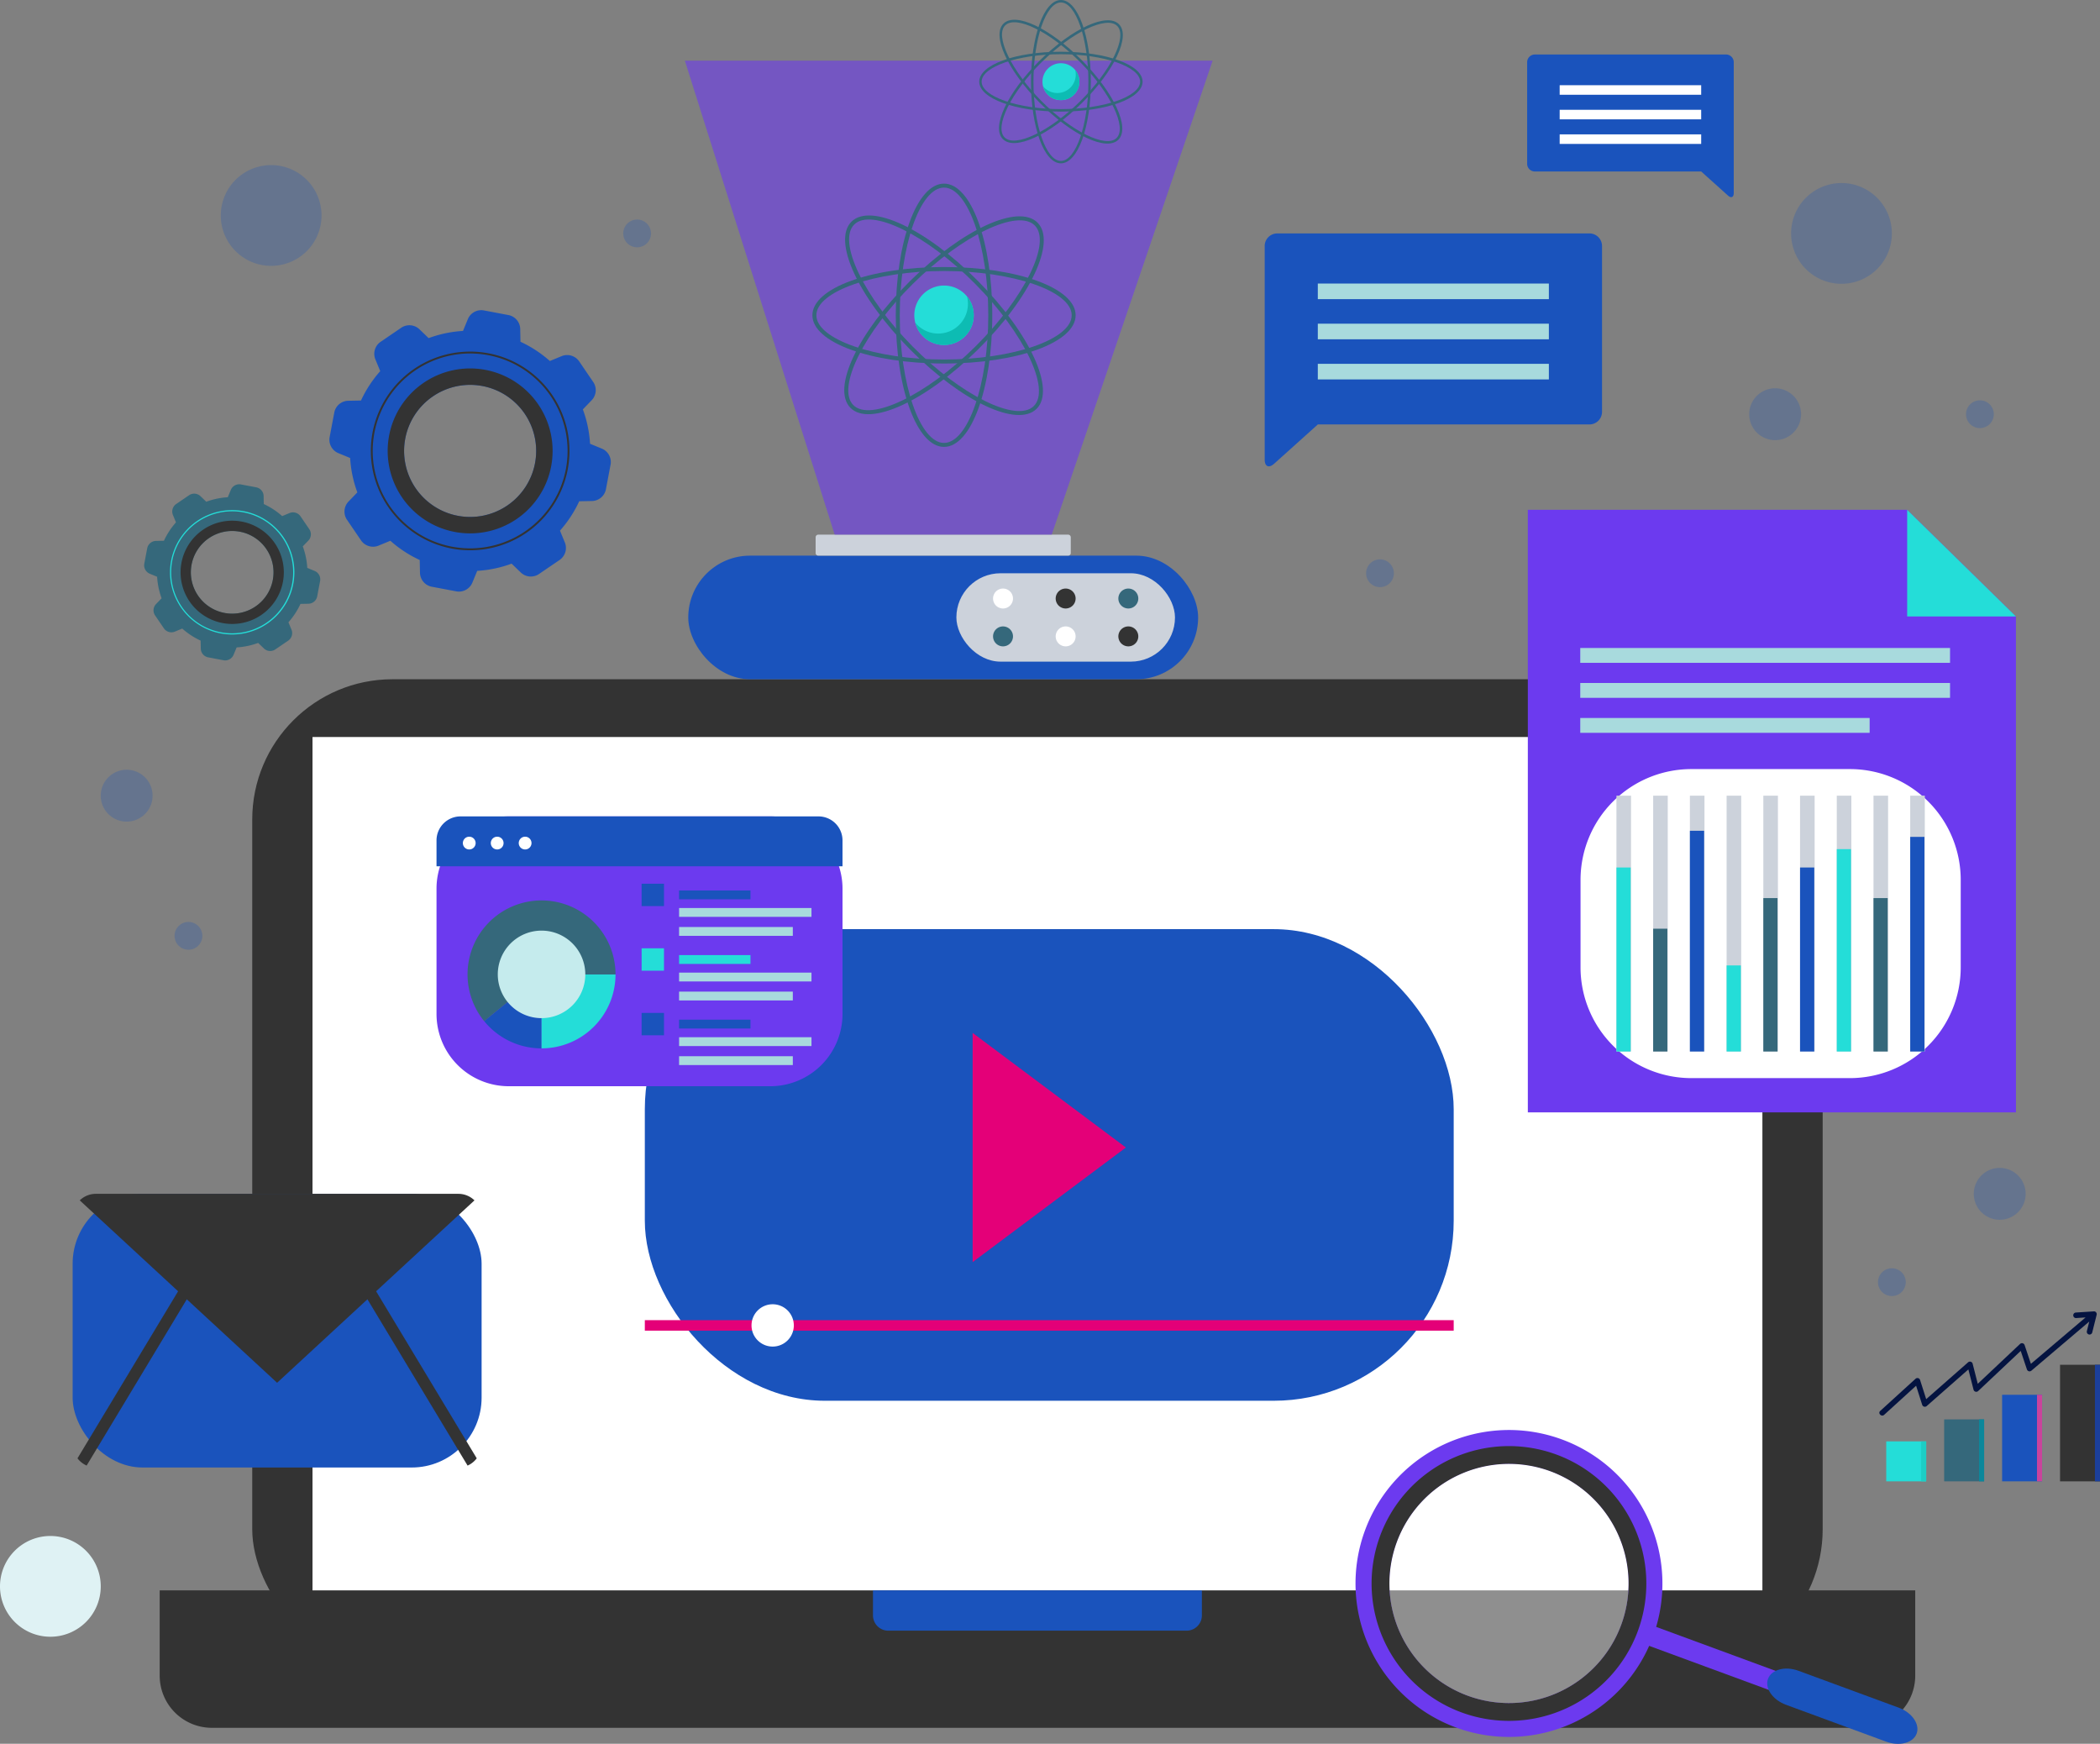
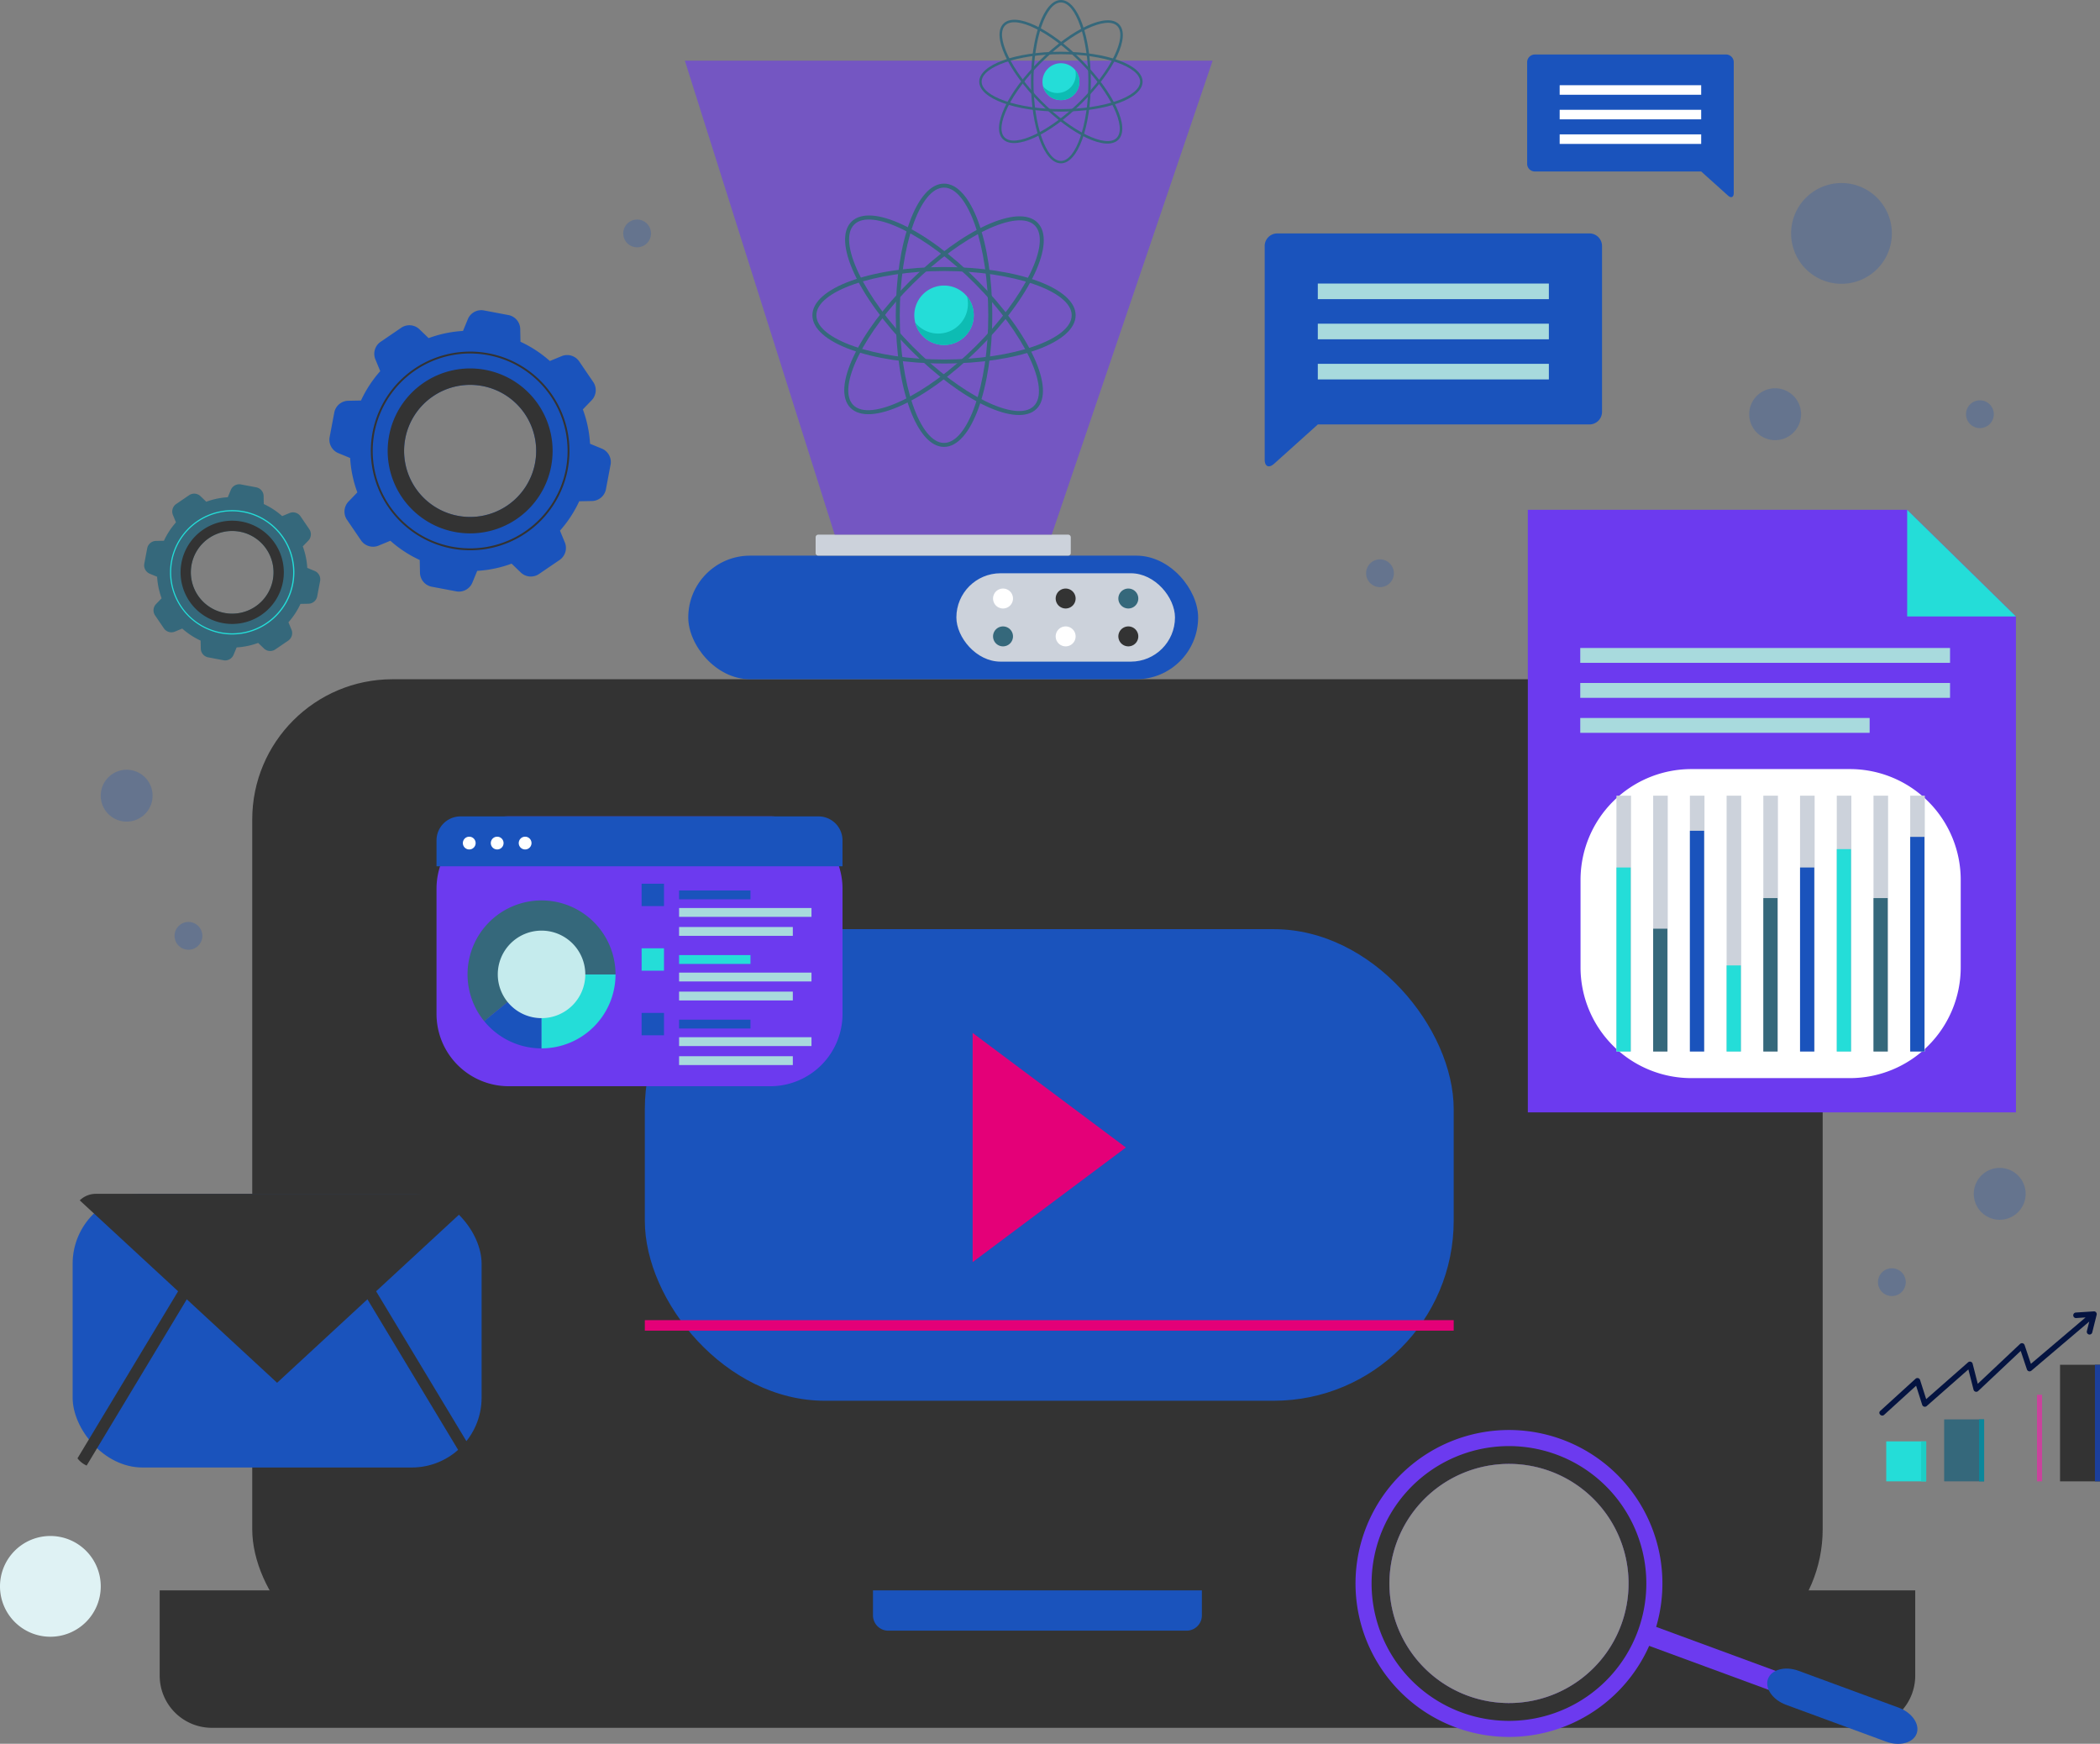
<svg xmlns="http://www.w3.org/2000/svg" id="Group_25083" data-name="Group 25083" width="291.558" height="242.082" viewBox="0 0 291.558 242.082">
  <rect x="0" y="0" width="291.558" height="242.082" fill="#808080" stroke="none" />
  <defs>
    <clipPath id="clip-path">
      <rect id="Rectangle_8595" data-name="Rectangle 8595" width="291.558" height="242.082" fill="none" />
    </clipPath>
    <clipPath id="clip-path-3">
      <rect id="Rectangle_8564" data-name="Rectangle 8564" width="73.276" height="65.806" fill="#6c3aef" />
    </clipPath>
    <clipPath id="clip-path-4">
      <rect id="Rectangle_8580" data-name="Rectangle 8580" width="33.215" height="33.215" fill="none" />
    </clipPath>
  </defs>
  <g id="Group_25091" data-name="Group 25091" clip-path="url(#clip-path)">
    <g id="Group_25090" data-name="Group 25090">
      <g id="Group_25089" data-name="Group 25089" clip-path="url(#clip-path)">
        <rect id="Rectangle_8535" data-name="Rectangle 8535" width="218.037" height="137.465" rx="19.478" transform="translate(35.019 94.296)" fill="#333" />
-         <rect id="Rectangle_8536" data-name="Rectangle 8536" width="201.299" height="121.427" transform="translate(43.388 102.315)" fill="#fff" />
        <path id="Path_27" data-name="Path 27" d="M66.894,666.135V678a7.238,7.238,0,0,0,7.217,7.217h229.3A7.238,7.238,0,0,0,310.628,678V666.135Z" transform="translate(-44.723 -445.355)" fill="#333" />
        <path id="Path_28" data-name="Path 28" d="M365.7,666.135v3.48a2.123,2.123,0,0,0,2.117,2.117h41.428a2.123,2.123,0,0,0,2.117-2.117v-3.48Z" transform="translate(-244.497 -445.355)" fill="#1a53bc" />
        <rect id="Rectangle_8537" data-name="Rectangle 8537" width="112.301" height="65.471" rx="25" transform="translate(89.526 128.988)" fill="#1a53bc" />
        <path id="Path_29" data-name="Path 29" d="M407.432,432.646v31.818l21.278-15.909Z" transform="translate(-272.395 -289.252)" fill="#e40078" />
        <rect id="Rectangle_8538" data-name="Rectangle 8538" width="112.301" height="1.458" transform="translate(89.526 183.27)" fill="#e40078" />
-         <path id="Path_30" data-name="Path 30" d="M320.682,549.237a2.937,2.937,0,1,1-2.937-2.937,2.937,2.937,0,0,1,2.937,2.937" transform="translate(-210.47 -365.237)" fill="#fff" />
        <path id="Path_31" data-name="Path 31" d="M707.775,297.2H640.006V213.551h52.666l15.1,14.8Z" transform="translate(-427.886 -142.773)" fill="#6c3aef" />
        <path id="Path_32" data-name="Path 32" d="M798.909,213.552l15.1,14.8h-15.1Z" transform="translate(-534.123 -142.773)" fill="#24ddd8" />
        <path id="Rectangle_8539" data-name="Rectangle 8539" d="M15.382,0H37.4A15.382,15.382,0,0,1,52.784,15.382V27.514A15.383,15.383,0,0,1,37.4,42.9H15.382A15.382,15.382,0,0,1,0,27.515V15.382A15.382,15.382,0,0,1,15.382,0Z" transform="translate(219.437 106.768)" fill="#fff" />
        <rect id="Rectangle_8540" data-name="Rectangle 8540" width="2.025" height="35.514" transform="translate(224.423 110.46)" fill="#ccd2db" />
        <rect id="Rectangle_8541" data-name="Rectangle 8541" width="1.972" height="25.545" transform="translate(224.423 120.429)" fill="#24ddd8" />
        <rect id="Rectangle_8542" data-name="Rectangle 8542" width="2.025" height="35.514" transform="translate(229.521 110.46)" fill="#ccd2db" />
        <rect id="Rectangle_8543" data-name="Rectangle 8543" width="1.972" height="17.048" transform="translate(229.521 128.926)" fill="#35687b" />
        <rect id="Rectangle_8544" data-name="Rectangle 8544" width="2.025" height="35.514" transform="translate(234.62 110.46)" fill="#ccd2db" />
        <rect id="Rectangle_8545" data-name="Rectangle 8545" width="1.972" height="30.643" transform="translate(234.62 115.331)" fill="#1a53bc" />
        <rect id="Rectangle_8546" data-name="Rectangle 8546" width="2.025" height="35.514" transform="translate(239.718 110.46)" fill="#ccd2db" />
        <rect id="Rectangle_8547" data-name="Rectangle 8547" width="1.972" height="11.95" transform="translate(239.718 134.024)" fill="#24ddd8" />
        <rect id="Rectangle_8548" data-name="Rectangle 8548" width="2.025" height="35.514" transform="translate(244.816 110.46)" fill="#ccd2db" />
        <rect id="Rectangle_8549" data-name="Rectangle 8549" width="1.972" height="21.296" transform="translate(244.816 124.677)" fill="#35687b" />
        <rect id="Rectangle_8550" data-name="Rectangle 8550" width="2.025" height="35.514" transform="translate(249.914 110.46)" fill="#ccd2db" />
        <rect id="Rectangle_8551" data-name="Rectangle 8551" width="1.972" height="25.545" transform="translate(249.914 120.429)" fill="#1a53bc" />
        <rect id="Rectangle_8552" data-name="Rectangle 8552" width="2.025" height="35.514" transform="translate(255.013 110.46)" fill="#ccd2db" />
        <rect id="Rectangle_8553" data-name="Rectangle 8553" width="1.972" height="28.094" transform="translate(255.012 117.88)" fill="#24ddd8" />
        <rect id="Rectangle_8554" data-name="Rectangle 8554" width="2.025" height="35.514" transform="translate(260.111 110.46)" fill="#ccd2db" />
        <rect id="Rectangle_8555" data-name="Rectangle 8555" width="1.972" height="21.296" transform="translate(260.111 124.677)" fill="#35687b" />
        <rect id="Rectangle_8556" data-name="Rectangle 8556" width="2.025" height="35.514" transform="translate(265.209 110.46)" fill="#ccd2db" />
        <rect id="Rectangle_8557" data-name="Rectangle 8557" width="1.972" height="29.793" transform="translate(265.209 116.18)" fill="#1a53bc" />
        <rect id="Rectangle_8558" data-name="Rectangle 8558" width="51.34" height="2.061" transform="translate(219.398 89.957)" fill="#a8dadd" />
        <rect id="Rectangle_8559" data-name="Rectangle 8559" width="51.34" height="2.061" transform="translate(219.398 94.815)" fill="#a8dadd" />
        <rect id="Rectangle_8560" data-name="Rectangle 8560" width="40.178" height="2.061" transform="translate(219.398 99.674)" fill="#a8dadd" />
        <rect id="Rectangle_8561" data-name="Rectangle 8561" width="56.78" height="37.991" rx="9.701" transform="translate(10.085 165.734)" fill="#1a53bc" />
        <path id="Path_33" data-name="Path 33" d="M73.161,537.046H47.19L32.46,561.5a3.234,3.234,0,0,0,1.271,1.006L48.1,538.654H72.252l14.369,23.855a3.235,3.235,0,0,0,1.271-1.007Z" transform="translate(-21.702 -359.05)" fill="#333" />
        <path id="Path_34" data-name="Path 34" d="M33.409,500.957l27.4,25.322,27.4-25.322a3.2,3.2,0,0,0-2.227-.908H35.636a3.2,3.2,0,0,0-2.227.908" transform="translate(-22.336 -334.316)" fill="#333" />
        <rect id="Rectangle_8562" data-name="Rectangle 8562" width="70.789" height="17.159" rx="8.58" transform="translate(95.557 77.137)" fill="#1a53bc" />
        <rect id="Rectangle_8563" data-name="Rectangle 8563" width="30.351" height="12.269" rx="6.135" transform="translate(132.781 79.582)" fill="#ccd2db" />
        <path id="Path_35" data-name="Path 35" d="M418.76,247.9a1.384,1.384,0,1,1-1.384-1.384,1.384,1.384,0,0,1,1.384,1.384" transform="translate(-278.119 -164.811)" fill="#fff" />
        <path id="Path_36" data-name="Path 36" d="M445,247.9a1.384,1.384,0,1,1-1.384-1.384A1.384,1.384,0,0,1,445,247.9" transform="translate(-295.664 -164.811)" fill="#333" />
        <path id="Path_37" data-name="Path 37" d="M471.248,247.9a1.384,1.384,0,1,1-1.384-1.384,1.384,1.384,0,0,1,1.384,1.384" transform="translate(-313.21 -164.811)" fill="#35687b" />
        <path id="Path_38" data-name="Path 38" d="M418.76,263.764a1.384,1.384,0,1,1-1.384-1.384,1.384,1.384,0,0,1,1.384,1.384" transform="translate(-278.119 -175.418)" fill="#35687b" />
        <path id="Path_39" data-name="Path 39" d="M445,263.764a1.384,1.384,0,1,1-1.384-1.384A1.384,1.384,0,0,1,445,263.764" transform="translate(-295.664 -175.418)" fill="#fff" />
        <path id="Path_40" data-name="Path 40" d="M471.248,263.764a1.384,1.384,0,1,1-1.384-1.384,1.384,1.384,0,0,1,1.384,1.384" transform="translate(-313.21 -175.418)" fill="#333" />
        <path id="Path_41" data-name="Path 41" d="M376.721,226.859H342.03a.368.368,0,0,1-.367-.367v-2.18a.368.368,0,0,1,.367-.367h34.691a.368.368,0,0,1,.367.367v2.18a.368.368,0,0,1-.367.367" transform="translate(-228.424 -149.723)" fill="#ccd2db" />
        <g id="Group_25085" data-name="Group 25085" transform="translate(95.081 8.418)" opacity="0.59">
          <g id="Group_25084" data-name="Group 25084">
            <g id="Group_25083-2" data-name="Group 25083" clip-path="url(#clip-path-3)">
              <path id="Path_42" data-name="Path 42" d="M337.815,91.2H307.679L286.877,25.4h73.276Z" transform="translate(-286.876 -25.398)" fill="#6c3aef" />
            </g>
          </g>
        </g>
        <path id="Path_43" data-name="Path 43" d="M354.511,117.194c-2.64-2.67,1-10.406,8.285-17.611s15.062-10.758,17.7-8.089-1,10.406-8.286,17.611-15.062,10.758-17.7,8.088m25.6-25.312c-2.342-2.368-10.093,1.338-16.924,8.093s-10.623,14.463-8.281,16.832,10.092-1.337,16.923-8.093,10.624-14.463,8.281-16.832" transform="translate(-236.439 -60.577)" fill="#35687b" />
        <path id="Path_44" data-name="Path 44" d="M354.89,91.115c2.67-2.64,10.405,1,17.611,8.285s10.759,15.063,8.089,17.7-10.406-1-17.611-8.286-10.758-15.062-8.088-17.7m25.312,25.6c2.369-2.342-1.338-10.093-8.093-16.924s-14.463-10.623-16.832-8.281,1.337,10.092,8.093,16.923,14.464,10.624,16.832,8.282" transform="translate(-236.675 -60.342)" fill="#35687b" />
        <path id="Path_45" data-name="Path 45" d="M381.94,113.464c-3.755,0-6.7-8.027-6.7-18.274s2.941-18.275,6.7-18.275,6.7,8.027,6.7,18.275-2.941,18.274-6.7,18.274m0-36c-3.331,0-6.145,8.117-6.145,17.724s2.814,17.723,6.145,17.723,6.146-8.116,6.146-17.723-2.814-17.724-6.146-17.724" transform="translate(-250.875 -51.423)" fill="#35687b" />
        <path id="Path_46" data-name="Path 46" d="M340.31,118.545c0-3.755,8.027-6.7,18.274-6.7s18.275,2.941,18.275,6.7-8.027,6.7-18.275,6.7-18.274-2.941-18.274-6.7m36,0c0-3.331-8.117-6.145-17.724-6.145s-17.723,2.814-17.723,6.145,8.116,6.145,17.723,6.145,17.724-2.814,17.724-6.145" transform="translate(-227.52 -74.778)" fill="#35687b" />
        <path id="Path_47" data-name="Path 47" d="M391.252,123.729a4.126,4.126,0,1,1-4.126-4.126,4.126,4.126,0,0,1,4.126,4.126" transform="translate(-256.06 -79.962)" fill="#24ddd8" />
        <path id="Path_48" data-name="Path 48" d="M390.587,124.154a4.124,4.124,0,0,1-7.18,3.65,4.124,4.124,0,1,0,7.18-3.65" transform="translate(-256.333 -83.005)" fill="#0dbcb3" />
        <path id="Path_49" data-name="Path 49" d="M419.015,24.99c-1.638-1.657.62-6.456,5.141-10.926s9.345-6.675,10.983-5.018S434.519,15.5,430,19.972s-9.345,6.675-10.983,5.018m15.88-15.7c-1.453-1.47-6.261.83-10.5,5.021s-6.591,8.973-5.138,10.443,6.261-.83,10.5-5.021,6.591-8.973,5.138-10.443" transform="translate(-279.783 -5.68)" fill="#35687b" />
        <path id="Path_50" data-name="Path 50" d="M419.251,8.81c1.656-1.638,6.456.62,10.926,5.141s6.675,9.345,5.018,10.983-6.456-.62-10.926-5.141-6.675-9.344-5.018-10.983m15.7,15.88c1.47-1.453-.83-6.261-5.021-10.5S420.961,7.6,419.491,9.054s.83,6.261,5.021,10.5,8.974,6.591,10.443,5.138" transform="translate(-279.929 -5.534)" fill="#35687b" />
        <path id="Path_51" data-name="Path 51" d="M436.034,22.676c-2.33,0-4.155-4.98-4.155-11.338S433.7,0,436.034,0s4.154,4.98,4.154,11.338-1.825,11.338-4.154,11.338m0-22.334c-2.067,0-3.812,5.036-3.812,11s1.746,11,3.813,11,3.812-5.035,3.812-11-1.746-11-3.812-11" transform="translate(-288.739 -0.001)" fill="#35687b" />
        <path id="Path_52" data-name="Path 52" d="M410.206,25.828c0-2.33,4.98-4.155,11.338-4.155s11.338,1.825,11.338,4.155-4.98,4.155-11.338,4.155-11.338-1.825-11.338-4.155m22.334,0c0-2.067-5.036-3.812-11-3.812s-11,1.746-11,3.812,5.036,3.812,11,3.812,11-1.746,11-3.812" transform="translate(-274.25 -14.49)" fill="#35687b" />
        <path id="Path_53" data-name="Path 53" d="M441.81,29.045a2.56,2.56,0,1,1-2.56-2.56,2.56,2.56,0,0,1,2.56,2.56" transform="translate(-291.956 -17.707)" fill="#24ddd8" />
        <path id="Path_54" data-name="Path 54" d="M441.4,29.308a2.559,2.559,0,0,1-4.455,2.264,2.559,2.559,0,1,0,4.455-2.264" transform="translate(-292.125 -19.594)" fill="#0dbcb3" />
        <path id="Path_55" data-name="Path 55" d="M817.064,549.27l-2.2.143-.316.021a.385.385,0,0,0,0,.769l1.346-.088-6.952,5.9-.638.542-.868-2.589a.389.389,0,0,0-.643-.17l-5.548,5.229-.318.3-.714-2.8a.389.389,0,0,0-.643-.17l-5.481,4.817-.322.283-.845-2.651a.389.389,0,0,0-.643-.17l-4.272,3.889-.622.566c-.367.334.178.876.544.544l4.272-3.889.166-.151.841,2.64a.39.39,0,0,0,.643.17l5.481-4.817.292-.256.72,2.826a.389.389,0,0,0,.643.169l5.548-5.229.356-.336.857,2.557a.39.39,0,0,0,.643.17l7.787-6.609.228-.193-.258,1.034-.078.313a.385.385,0,0,0,.741.2l.542-2.167q.039-.157.078-.313a.388.388,0,0,0-.371-.487" transform="translate(-526.34 -367.222)" fill="#041340" />
        <rect id="Rectangle_8565" data-name="Rectangle 8565" width="5.548" height="5.548" transform="translate(261.879 200.1)" fill="#24ddd8" />
        <rect id="Rectangle_8566" data-name="Rectangle 8566" width="0.703" height="5.548" transform="translate(266.724 200.1)" fill="#1dcec5" />
        <rect id="Rectangle_8567" data-name="Rectangle 8567" width="5.548" height="8.601" transform="translate(269.923 197.047)" fill="#35687b" />
        <rect id="Rectangle_8568" data-name="Rectangle 8568" width="0.703" height="8.601" transform="translate(274.768 197.047)" fill="#0b879b" />
-         <rect id="Rectangle_8569" data-name="Rectangle 8569" width="5.548" height="12.016" transform="translate(277.967 193.631)" fill="#1a53bc" />
        <rect id="Rectangle_8570" data-name="Rectangle 8570" width="0.703" height="12.016" transform="translate(282.811 193.631)" fill="#c9439c" />
        <rect id="Rectangle_8571" data-name="Rectangle 8571" width="5.548" height="16.185" transform="translate(286.011 189.463)" fill="#333" />
        <rect id="Rectangle_8572" data-name="Rectangle 8572" width="0.703" height="16.185" transform="translate(290.855 189.463)" fill="#1b3f9b" />
        <path id="Path_56" data-name="Path 56" d="M157.816,167.817l.7-1.7a16.583,16.583,0,0,0,4.773-1l1.325,1.274a2.022,2.022,0,0,0,2.427.2l2.966-2.023a2.022,2.022,0,0,0,.7-2.334l-.7-1.7a16.58,16.58,0,0,0,2.671-4.079l1.837-.036a2.022,2.022,0,0,0,1.86-1.573l.667-3.528a2.021,2.021,0,0,0-1.158-2.143l-1.7-.7a16.573,16.573,0,0,0-1-4.773l1.274-1.325a2.022,2.022,0,0,0,.2-2.427l-2.023-2.966a2.021,2.021,0,0,0-2.334-.7l-1.7.7a16.579,16.579,0,0,0-4.079-2.671l-.036-1.836a2.021,2.021,0,0,0-1.573-1.86l-3.527-.667a2.022,2.022,0,0,0-2.143,1.158l-.7,1.7a16.582,16.582,0,0,0-4.773,1l-1.325-1.274a2.022,2.022,0,0,0-2.428-.2l-2.966,2.023a2.021,2.021,0,0,0-.7,2.334l.7,1.7a16.578,16.578,0,0,0-2.671,4.079l-1.837.036a2.022,2.022,0,0,0-1.86,1.573l-.667,3.527a2.022,2.022,0,0,0,1.158,2.143l1.7.7a16.569,16.569,0,0,0,1,4.772l-1.274,1.325a2.022,2.022,0,0,0-.2,2.427l2.022,2.966a2.023,2.023,0,0,0,2.334.7l1.7-.7a16.586,16.586,0,0,0,4.079,2.671l.036,1.837a2.022,2.022,0,0,0,1.572,1.86l3.528.667a2.022,2.022,0,0,0,2.143-1.158m-9.291-20.053a9.169,9.169,0,1,1,7.306,10.713,9.17,9.17,0,0,1-7.306-10.713" transform="translate(-92.261 -86.868)" fill="#1a53bc" />
        <path id="Path_57" data-name="Path 57" d="M185.092,167.9a11.449,11.449,0,1,0-13.377,9.123,11.449,11.449,0,0,0,13.377-9.123m-20.26-3.831a9.169,9.169,0,1,1,7.306,10.713,9.169,9.169,0,0,1-7.306-10.713" transform="translate(-108.569 -103.176)" fill="#333" />
        <path id="Path_58" data-name="Path 58" d="M155.571,158.493a13.79,13.79,0,1,1,10.988,16.113,13.806,13.806,0,0,1-10.988-16.113m26.844,5.076a13.529,13.529,0,1,0-15.807,10.78,13.544,13.544,0,0,0,15.807-10.78" transform="translate(-103.848 -98.455)" fill="#333" />
        <path id="Path_59" data-name="Path 59" d="M72.773,226.54l.441-1.062a10.383,10.383,0,0,0,2.988-.625l.829.8a1.265,1.265,0,0,0,1.52.127l1.857-1.266a1.266,1.266,0,0,0,.437-1.461l-.44-1.064a10.379,10.379,0,0,0,1.672-2.553l1.15-.023a1.265,1.265,0,0,0,1.164-.984l.418-2.208a1.266,1.266,0,0,0-.725-1.342l-1.062-.441a10.384,10.384,0,0,0-.624-2.988l.8-.829a1.266,1.266,0,0,0,.128-1.52l-1.266-1.857a1.265,1.265,0,0,0-1.461-.436l-1.063.44a10.372,10.372,0,0,0-2.553-1.672l-.023-1.15a1.265,1.265,0,0,0-.985-1.164l-2.208-.418a1.266,1.266,0,0,0-1.342.725l-.441,1.062a10.381,10.381,0,0,0-2.988.624l-.83-.8a1.266,1.266,0,0,0-1.52-.128l-1.857,1.266a1.265,1.265,0,0,0-.436,1.461l.439,1.064a10.38,10.38,0,0,0-1.672,2.553l-1.15.023a1.266,1.266,0,0,0-1.165.985l-.418,2.208a1.266,1.266,0,0,0,.725,1.342l1.062.441a10.381,10.381,0,0,0,.624,2.988l-.8.83a1.265,1.265,0,0,0-.127,1.52l1.266,1.857a1.265,1.265,0,0,0,1.461.436l1.064-.439a10.368,10.368,0,0,0,2.553,1.672l.023,1.15a1.266,1.266,0,0,0,.984,1.165l2.208.418a1.265,1.265,0,0,0,1.342-.725m-5.816-12.553a5.74,5.74,0,1,1,4.573,6.707,5.74,5.74,0,0,1-4.573-6.707" transform="translate(-40.36 -135.601)" fill="#35687b" />
        <path id="Path_60" data-name="Path 60" d="M89.849,226.595a7.167,7.167,0,1,0-8.374,5.711,7.167,7.167,0,0,0,8.374-5.711m-12.683-2.4a5.74,5.74,0,1,1,4.573,6.707,5.74,5.74,0,0,1-4.573-6.707" transform="translate(-50.569 -145.811)" fill="#333" />
        <path id="Path_61" data-name="Path 61" d="M71.368,220.7a8.633,8.633,0,1,1,6.879,10.087A8.643,8.643,0,0,1,71.368,220.7m16.8,3.177a8.469,8.469,0,1,0-9.9,6.748,8.479,8.479,0,0,0,9.9-6.748" transform="translate(-47.613 -142.854)" fill="#24ddd8" />
        <path id="Path_62" data-name="Path 62" d="M574.864,97.772H531.519a1.747,1.747,0,0,0-1.741,1.741v29.663c0,.958.583,1.218,1.3.577l6.08-5.465h37.712a1.746,1.746,0,0,0,1.741-1.741V99.513a1.746,1.746,0,0,0-1.741-1.741" transform="translate(-354.191 -65.367)" fill="#1a53bc" />
        <rect id="Rectangle_8573" data-name="Rectangle 8573" width="32.079" height="2.166" transform="translate(182.961 39.363)" fill="#a8dadd" />
        <rect id="Rectangle_8574" data-name="Rectangle 8574" width="32.079" height="2.166" transform="translate(182.961 44.936)" fill="#a8dadd" />
        <rect id="Rectangle_8575" data-name="Rectangle 8575" width="32.079" height="2.166" transform="translate(182.961 50.508)" fill="#a8dadd" />
        <path id="Path_63" data-name="Path 63" d="M640.783,22.832H667.33A1.07,1.07,0,0,1,668.4,23.9V42.066c0,.586-.357.745-.793.353l-3.724-3.347h-23.1a1.07,1.07,0,0,1-1.067-1.067V23.9a1.07,1.07,0,0,1,1.067-1.067" transform="translate(-427.692 -15.265)" fill="#1a53bc" />
        <rect id="Rectangle_8576" data-name="Rectangle 8576" width="19.647" height="1.326" transform="translate(216.54 11.829)" fill="#fff" />
        <rect id="Rectangle_8577" data-name="Rectangle 8577" width="19.647" height="1.326" transform="translate(216.54 15.242)" fill="#fff" />
        <rect id="Rectangle_8578" data-name="Rectangle 8578" width="19.647" height="1.326" transform="translate(216.54 18.654)" fill="#fff" />
        <rect id="Rectangle_8579" data-name="Rectangle 8579" width="2.807" height="38.566" transform="translate(225.323 227.145) rotate(-69.791)" fill="#6c3aef" />
        <path id="Path_64" data-name="Path 64" d="M569.12,612.908a21.305,21.305,0,1,0,27.353-12.635,21.305,21.305,0,0,0-27.353,12.635M604.695,626a16.6,16.6,0,1,1-9.846-21.316A16.6,16.6,0,0,1,604.695,626" transform="translate(-379.613 -400.442)" fill="#6c3aef" />
        <path id="Path_65" data-name="Path 65" d="M575.72,618.184a19.072,19.072,0,1,0,24.486-11.31,19.072,19.072,0,0,0-24.486,11.31M609.2,630.507a16.6,16.6,0,1,1-9.846-21.316,16.6,16.6,0,0,1,9.846,21.316" transform="translate(-384.118 -404.946)" fill="#333" />
        <g id="Group_25088" data-name="Group 25088" transform="translate(192.893 203.218)" opacity="0.45">
          <g id="Group_25087" data-name="Group 25087">
            <g id="Group_25086" data-name="Group 25086" clip-path="url(#clip-path-4)">
              <path id="Path_66" data-name="Path 66" d="M614.182,635.49a16.6,16.6,0,1,1-9.846-21.316,16.6,16.6,0,0,1,9.846,21.316" transform="translate(-581.993 -613.147)" fill="#fff" />
            </g>
          </g>
        </g>
        <path id="Path_67" data-name="Path 67" d="M758.532,704.323c1.849.681,2.972,2.3,2.495,3.6s-2.381,1.8-4.23,1.12l-13.912-5.12c-1.849-.681-2.972-2.3-2.495-3.6s2.381-1.8,4.23-1.12Z" transform="translate(-494.925 -467.259)" fill="#1a53bc" />
        <path id="Rectangle_8581" data-name="Rectangle 8581" d="M10.032,0h36.3A10.033,10.033,0,0,1,56.367,10.033V27.427A10.032,10.032,0,0,1,46.335,37.459h-36.3A10.032,10.032,0,0,1,0,27.427v-17.4A10.032,10.032,0,0,1,10.032,0Z" transform="translate(60.605 113.336)" fill="#6c3aef" />
        <path id="Path_68" data-name="Path 68" d="M235.9,341.956H186.183a3.335,3.335,0,0,0-3.325,3.325v3.6h56.366v-3.6a3.335,3.335,0,0,0-3.325-3.325" transform="translate(-122.253 -228.62)" fill="#1a53bc" />
        <path id="Path_69" data-name="Path 69" d="M195.664,351.344a.886.886,0,1,1-.886-.886.886.886,0,0,1,.886.886" transform="translate(-129.629 -234.304)" fill="#fff" />
        <path id="Path_70" data-name="Path 70" d="M207.368,351.344a.886.886,0,1,1-.886-.886.886.886,0,0,1,.886.886" transform="translate(-137.454 -234.304)" fill="#fff" />
        <path id="Path_71" data-name="Path 71" d="M219.072,351.344a.886.886,0,1,1-.887-.886.886.886,0,0,1,.887.886" transform="translate(-145.279 -234.304)" fill="#fff" />
        <path id="Path_72" data-name="Path 72" d="M210.788,408.13l-7.963,6.488a10.252,10.252,0,0,0,7.963,3.784Z" transform="translate(-135.602 -272.862)" fill="#1a53bc" />
        <path id="Path_73" data-name="Path 73" d="M237.123,408.13H226.851V418.4a10.272,10.272,0,0,0,10.272-10.272" transform="translate(-151.665 -272.862)" fill="#24ddd8" />
        <path id="Path_74" data-name="Path 74" d="M198.166,393.9l7.963-6.488H216.4a10.272,10.272,0,1,0-18.236,6.488" transform="translate(-130.943 -252.14)" fill="#35687b" />
        <path id="Path_75" data-name="Path 75" d="M208.52,395.875a6.075,6.075,0,1,1,6.075,6.075,6.075,6.075,0,0,1-6.075-6.075" transform="translate(-139.409 -260.607)" fill="#c5ebed" />
        <rect id="Rectangle_8582" data-name="Rectangle 8582" width="3.106" height="3.106" transform="translate(89.08 122.681)" fill="#1a53bc" />
        <rect id="Rectangle_8583" data-name="Rectangle 8583" width="9.911" height="1.227" transform="translate(94.282 123.62)" fill="#1a53bc" />
        <rect id="Rectangle_8584" data-name="Rectangle 8584" width="18.381" height="1.227" transform="translate(94.283 126.054)" fill="#a8dadd" />
        <rect id="Rectangle_8585" data-name="Rectangle 8585" width="15.791" height="1.227" transform="translate(94.282 128.692)" fill="#a8dadd" />
        <rect id="Rectangle_8586" data-name="Rectangle 8586" width="3.106" height="3.106" transform="translate(89.08 131.649)" fill="#24ddd8" />
        <rect id="Rectangle_8587" data-name="Rectangle 8587" width="9.911" height="1.227" transform="translate(94.282 132.589)" fill="#24ddd8" />
        <rect id="Rectangle_8588" data-name="Rectangle 8588" width="18.381" height="1.227" transform="translate(94.283 135.022)" fill="#a8dadd" />
        <rect id="Rectangle_8589" data-name="Rectangle 8589" width="15.791" height="1.227" transform="translate(94.282 137.66)" fill="#a8dadd" />
        <rect id="Rectangle_8590" data-name="Rectangle 8590" width="3.106" height="3.106" transform="translate(89.08 140.618)" fill="#1a53bc" />
        <rect id="Rectangle_8591" data-name="Rectangle 8591" width="9.911" height="1.227" transform="translate(94.282 141.557)" fill="#1a53bc" />
        <rect id="Rectangle_8592" data-name="Rectangle 8592" width="18.381" height="1.227" transform="translate(94.283 143.991)" fill="#a8dadd" />
        <rect id="Rectangle_8593" data-name="Rectangle 8593" width="15.791" height="1.227" transform="translate(94.282 146.629)" fill="#a8dadd" />
        <path id="Path_76" data-name="Path 76" d="M739.946,166.24a3.6,3.6,0,1,1-3.6-3.6,3.6,3.6,0,0,1,3.6,3.6" transform="translate(-489.892 -108.737)" fill="#1a53bc" opacity="0.254" />
        <path id="Path_77" data-name="Path 77" d="M764.281,83.664a6.994,6.994,0,1,1-6.994-6.994,6.994,6.994,0,0,1,6.994,6.994" transform="translate(-501.621 -51.259)" fill="#1a53bc" opacity="0.254" />
        <path id="Path_78" data-name="Path 78" d="M827.417,169.607a1.928,1.928,0,1,1-1.928-1.928,1.928,1.928,0,0,1,1.928,1.928" transform="translate(-550.604 -112.104)" fill="#1a53bc" opacity="0.254" />
        <path id="Path_79" data-name="Path 79" d="M576.11,236.222a1.928,1.928,0,1,1-1.928-1.928,1.928,1.928,0,0,1,1.928,1.928" transform="translate(-382.589 -156.641)" fill="#1a53bc" opacity="0.254" />
        <path id="Path_80" data-name="Path 80" d="M264.931,93.882A1.928,1.928,0,1,1,263,91.954a1.928,1.928,0,0,1,1.928,1.928" transform="translate(-174.545 -61.477)" fill="#1a53bc" opacity="0.254" />
-         <path id="Path_81" data-name="Path 81" d="M106.475,76.148a6.994,6.994,0,1,1-6.994-6.994,6.994,6.994,0,0,1,6.994,6.994" transform="translate(-61.834 -46.234)" fill="#1a53bc" opacity="0.254" />
        <path id="Path_82" data-name="Path 82" d="M49.4,326.02a3.6,3.6,0,1,1-3.6-3.6,3.6,3.6,0,0,1,3.6,3.6" transform="translate(-28.215 -215.56)" fill="#1a53bc" opacity="0.254" />
        <path id="Path_83" data-name="Path 83" d="M834.019,492.792a3.6,3.6,0,1,1-3.6-3.6,3.6,3.6,0,0,1,3.6,3.6" transform="translate(-552.785 -327.058)" fill="#1a53bc" opacity="0.254" />
        <path id="Path_84" data-name="Path 84" d="M790.536,533.156a1.928,1.928,0,1,1-1.928-1.928,1.928,1.928,0,0,1,1.928,1.928" transform="translate(-525.946 -355.161)" fill="#1a53bc" opacity="0.254" />
        <path id="Path_85" data-name="Path 85" d="M76.983,388.1a1.928,1.928,0,1,1-1.928-1.928,1.928,1.928,0,0,1,1.928,1.928" transform="translate(-48.89 -258.181)" fill="#1a53bc" opacity="0.254" />
        <path id="Path_86" data-name="Path 86" d="M13.988,650.354a6.994,6.994,0,1,1-6.994-6.994,6.994,6.994,0,0,1,6.994,6.994" transform="translate(0 -430.128)" fill="#dff2f4" />
      </g>
    </g>
  </g>
</svg>